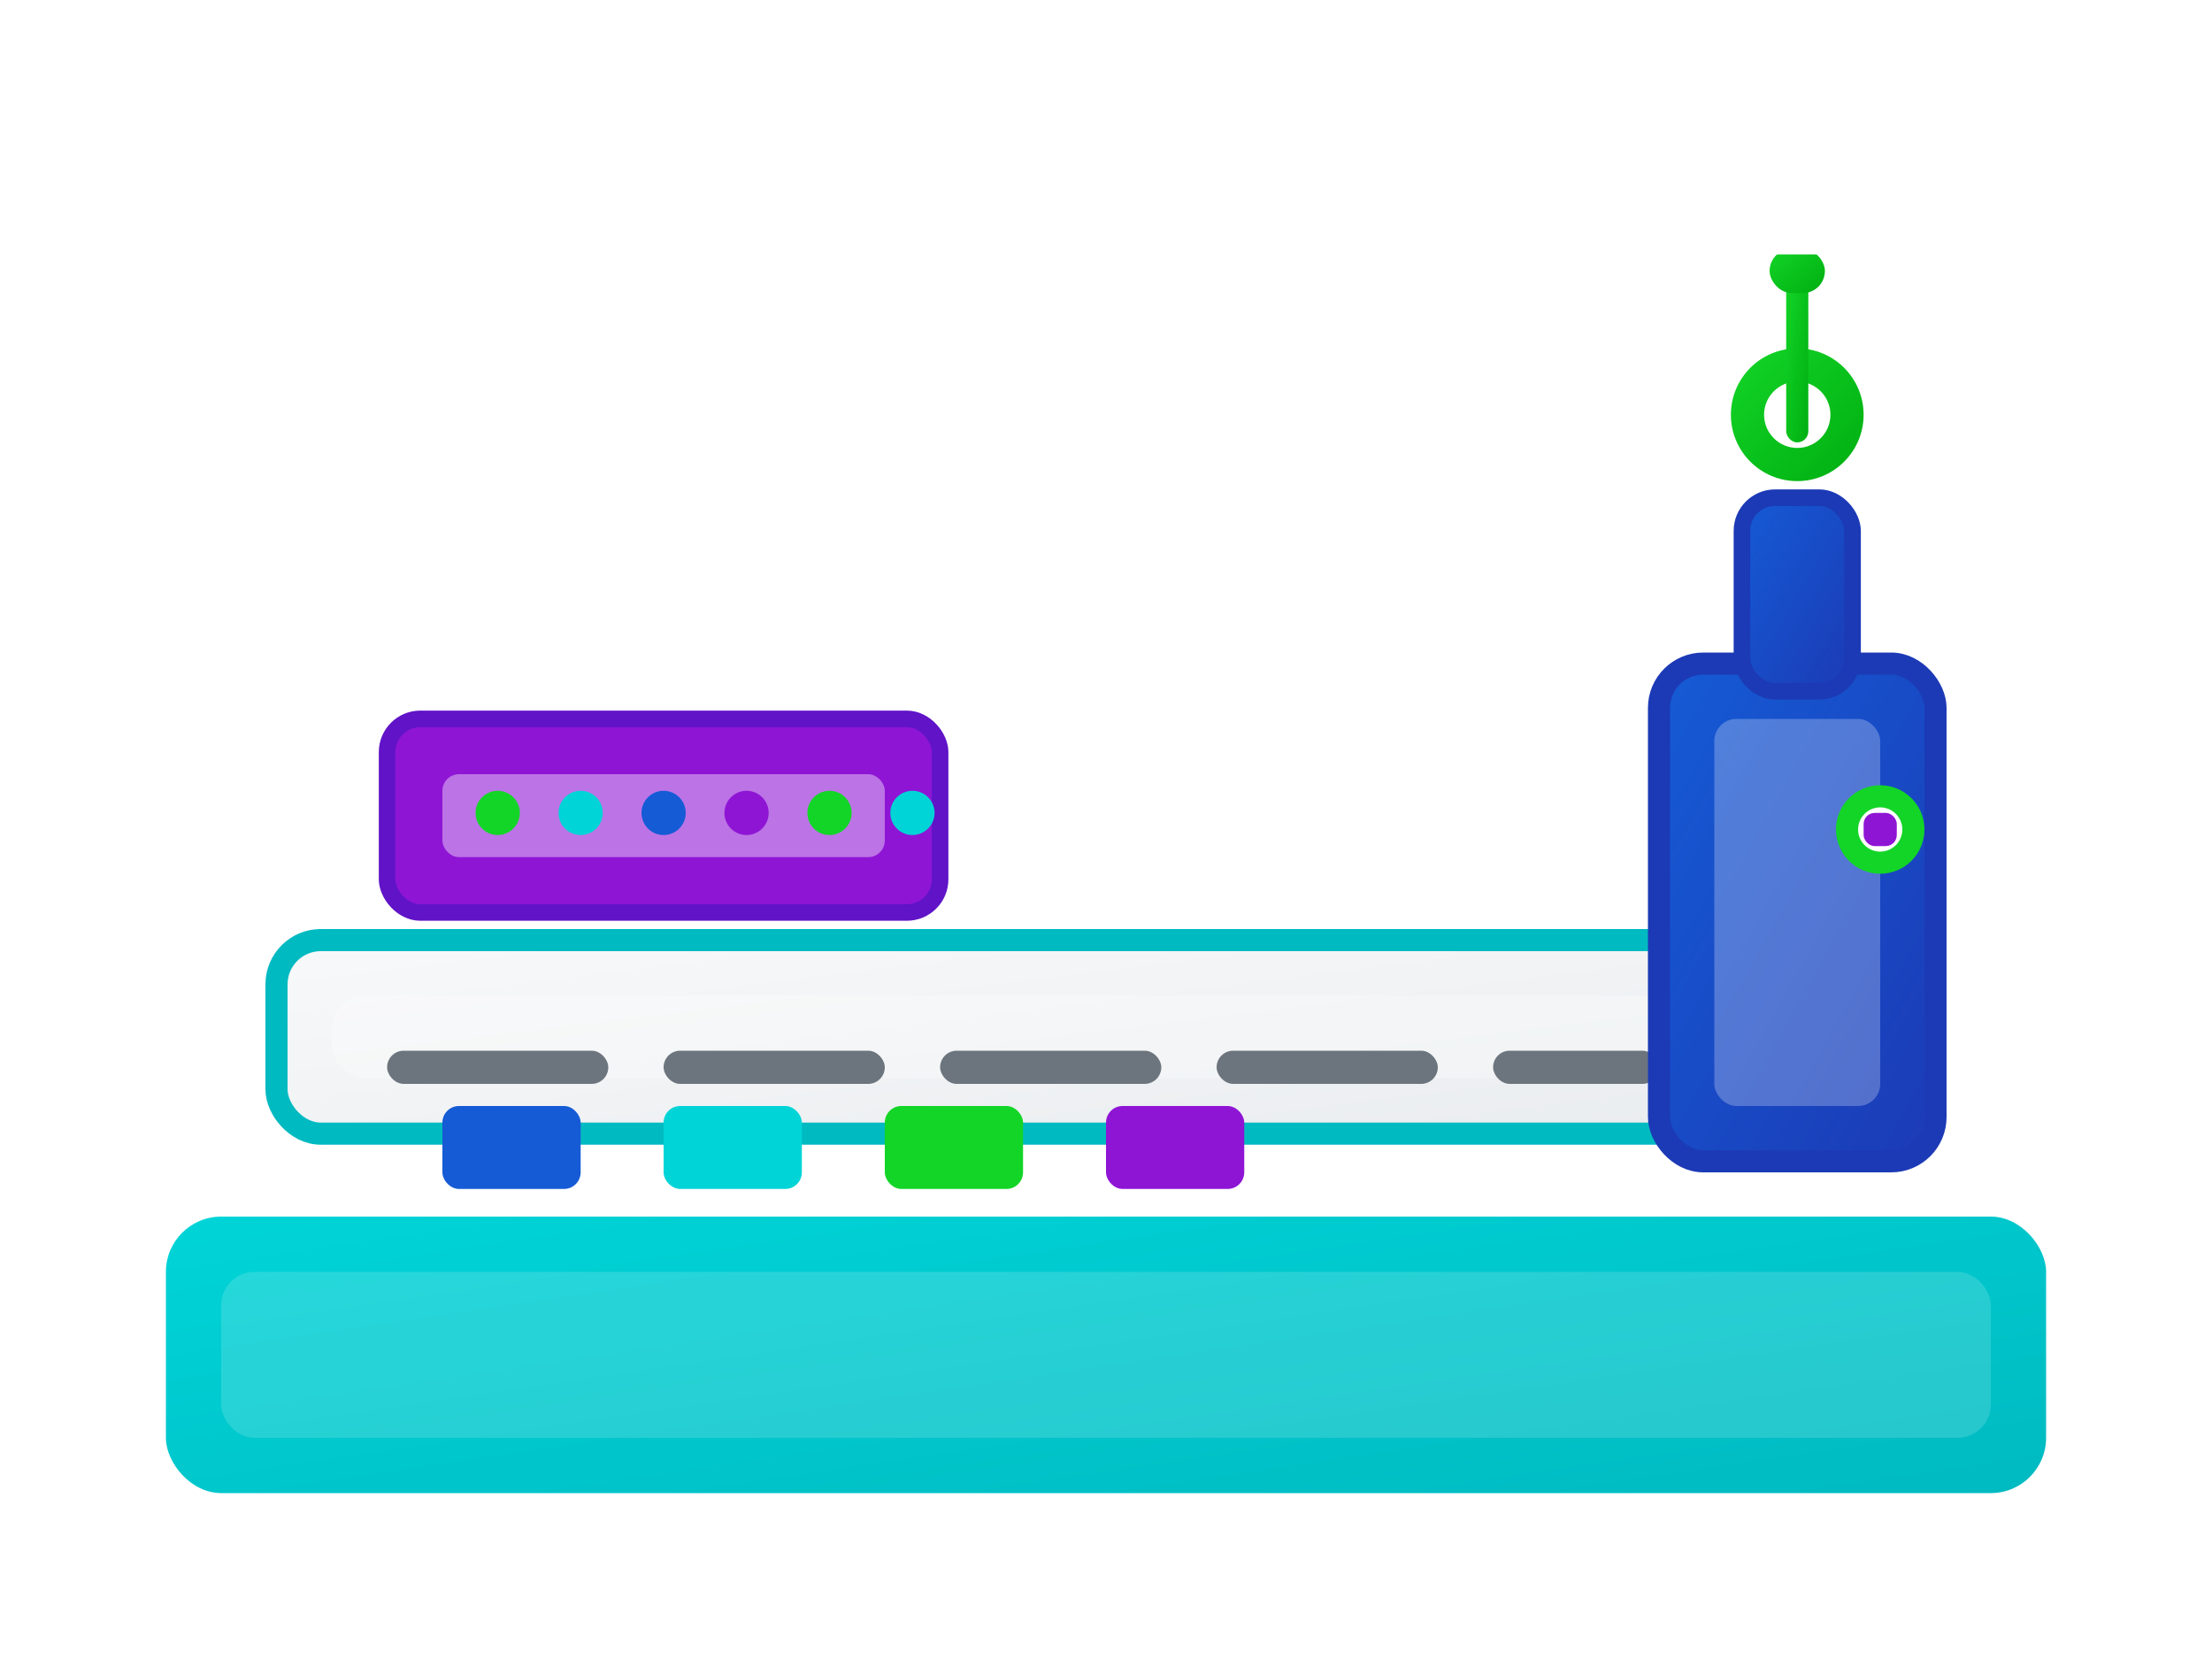
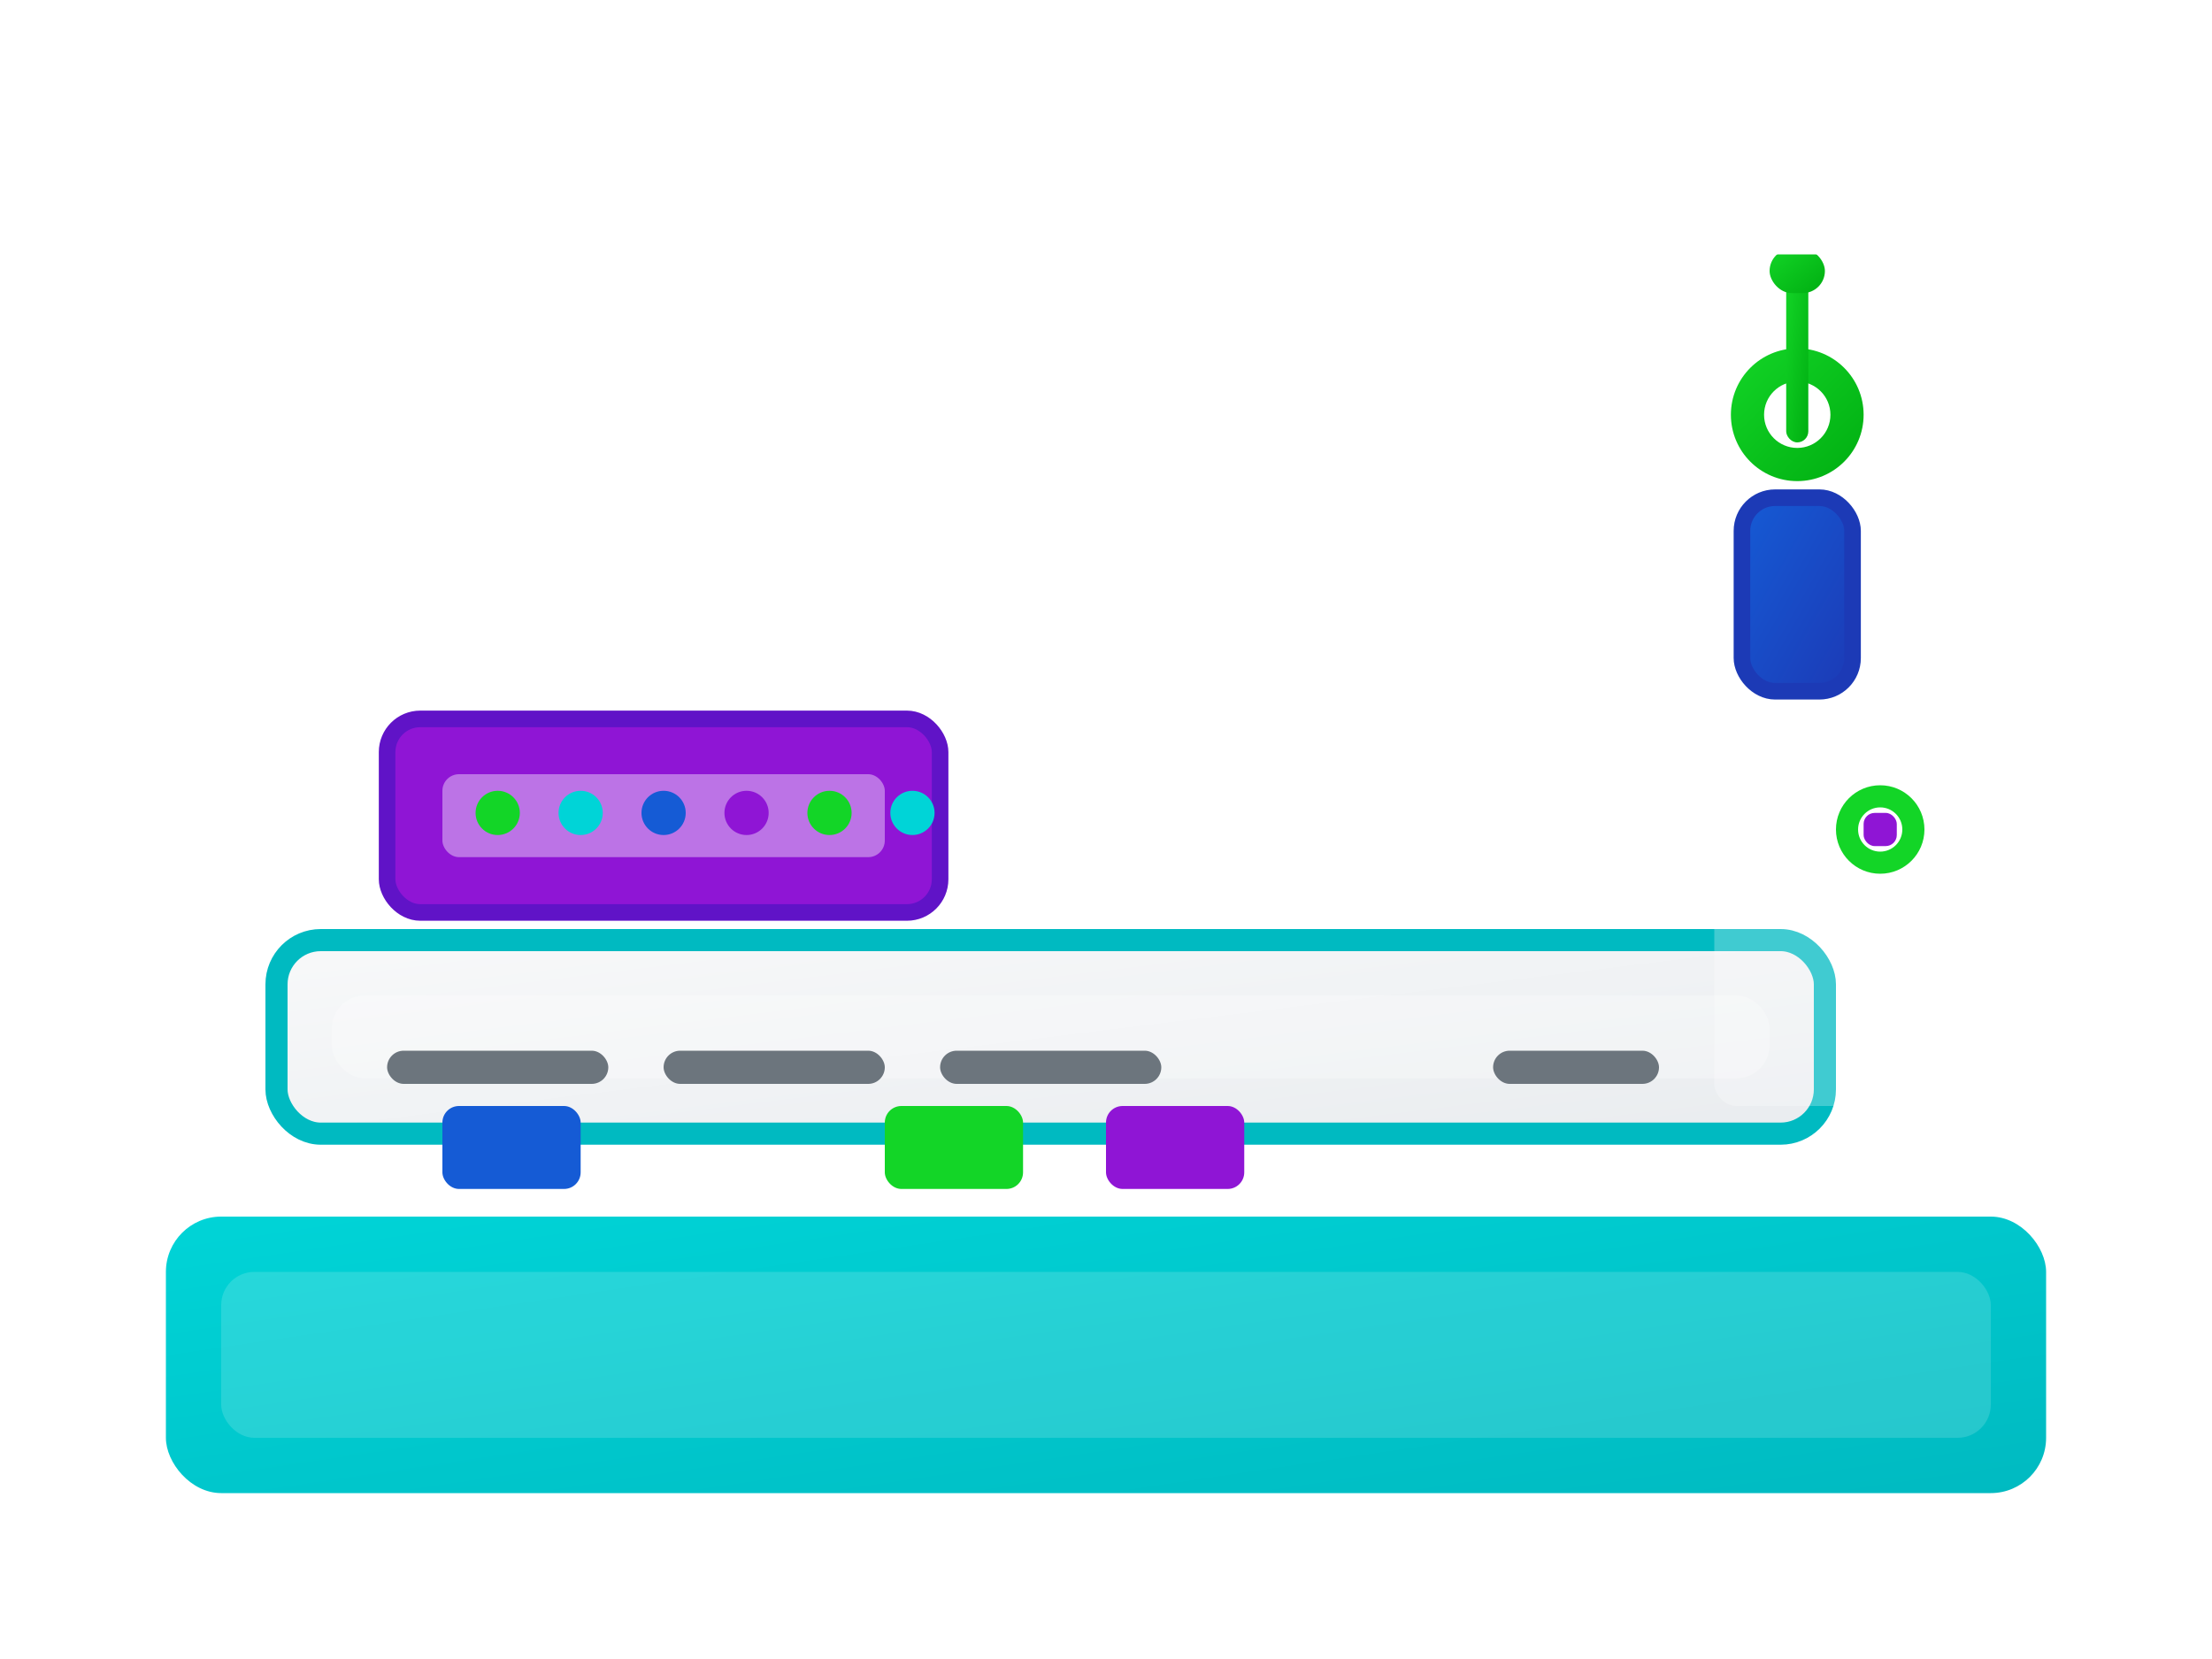
<svg xmlns="http://www.w3.org/2000/svg" width="400" height="300" viewBox="0 0 400 300" fill="none">
  <defs>
    <linearGradient id="millingBase" x1="0%" y1="0%" x2="100%" y2="100%">
      <stop offset="0%" style="stop-color:#00d4d7;stop-opacity:1" />
      <stop offset="100%" style="stop-color:#00bac1;stop-opacity:1" />
    </linearGradient>
    <linearGradient id="millingTable" x1="0%" y1="0%" x2="100%" y2="100%">
      <stop offset="0%" style="stop-color:#f8f9fa;stop-opacity:1" />
      <stop offset="100%" style="stop-color:#e9ecef;stop-opacity:1" />
    </linearGradient>
    <linearGradient id="millingSpindle" x1="0%" y1="0%" x2="100%" y2="100%">
      <stop offset="0%" style="stop-color:#155bd5;stop-opacity:1" />
      <stop offset="100%" style="stop-color:#1c3ab6;stop-opacity:1" />
    </linearGradient>
    <linearGradient id="millingCutter" x1="0%" y1="0%" x2="100%" y2="100%">
      <stop offset="0%" style="stop-color:#13d527;stop-opacity:1" />
      <stop offset="100%" style="stop-color:#00ae11;stop-opacity:1" />
    </linearGradient>
    <filter id="shadow" x="-20%" y="-20%" width="140%" height="140%">
      <feDropShadow dx="3" dy="6" stdDeviation="4" flood-color="#000000" flood-opacity="0.4" />
    </filter>
  </defs>
  <rect x="30" y="220" width="340" height="50" rx="10" fill="url(#millingBase)" filter="url(#shadow)" />
  <rect x="40" y="230" width="320" height="30" rx="6" fill="#ffffff" opacity="0.15" />
  <rect x="50" y="170" width="280" height="35" rx="8" fill="url(#millingTable)" stroke="#00bac1" stroke-width="4" />
  <rect x="60" y="180" width="260" height="15" rx="6" fill="#ffffff" opacity="0.25" />
  <rect x="70" y="190" width="40" height="6" rx="3" fill="#6c757d" />
  <rect x="120" y="190" width="40" height="6" rx="3" fill="#6c757d" />
  <rect x="170" y="190" width="40" height="6" rx="3" fill="#6c757d" />
-   <rect x="220" y="190" width="40" height="6" rx="3" fill="#6c757d" />
  <rect x="270" y="190" width="30" height="6" rx="3" fill="#6c757d" />
-   <rect x="300" y="120" width="50" height="90" rx="8" fill="url(#millingSpindle)" stroke="#1c3ab6" stroke-width="4" />
  <rect x="310" y="130" width="30" height="70" rx="4" fill="#ffffff" opacity="0.25" />
  <rect x="315" y="90" width="20" height="35" rx="6" fill="url(#millingSpindle)" stroke="#1c3ab6" stroke-width="3" />
  <circle cx="325" cy="75" r="12" fill="url(#millingCutter)" />
  <circle cx="325" cy="75" r="6" fill="#ffffff" />
  <rect x="323" y="50" width="4" height="30" rx="2" fill="url(#millingCutter)" />
  <rect x="320" y="45" width="10" height="8" rx="4" fill="url(#millingCutter)" />
  <rect x="318" y="43" width="14" height="3" rx="1" fill="#ffffff" />
  <circle cx="340" cy="150" r="8" fill="#13d527" />
  <circle cx="340" cy="150" r="4" fill="#ffffff" />
  <rect x="337" y="147" width="6" height="6" rx="2" fill="#8f15d5" />
  <rect x="70" y="130" width="100" height="35" rx="6" fill="#8f15d5" stroke="#6013c7" stroke-width="3" />
  <rect x="80" y="140" width="80" height="15" rx="3" fill="#ffffff" opacity="0.4" />
  <circle cx="90" cy="147" r="4" fill="#13d527" />
  <circle cx="105" cy="147" r="4" fill="#00d4d7" />
  <circle cx="120" cy="147" r="4" fill="#155bd5" />
  <circle cx="135" cy="147" r="4" fill="#8f15d5" />
  <circle cx="150" cy="147" r="4" fill="#13d527" />
  <circle cx="165" cy="147" r="4" fill="#00d4d7" />
  <rect x="80" y="200" width="25" height="15" rx="3" fill="#155bd5" />
-   <rect x="120" y="200" width="25" height="15" rx="3" fill="#00d4d7" />
  <rect x="160" y="200" width="25" height="15" rx="3" fill="#13d527" />
  <rect x="200" y="200" width="25" height="15" rx="3" fill="#8f15d5" />
</svg>